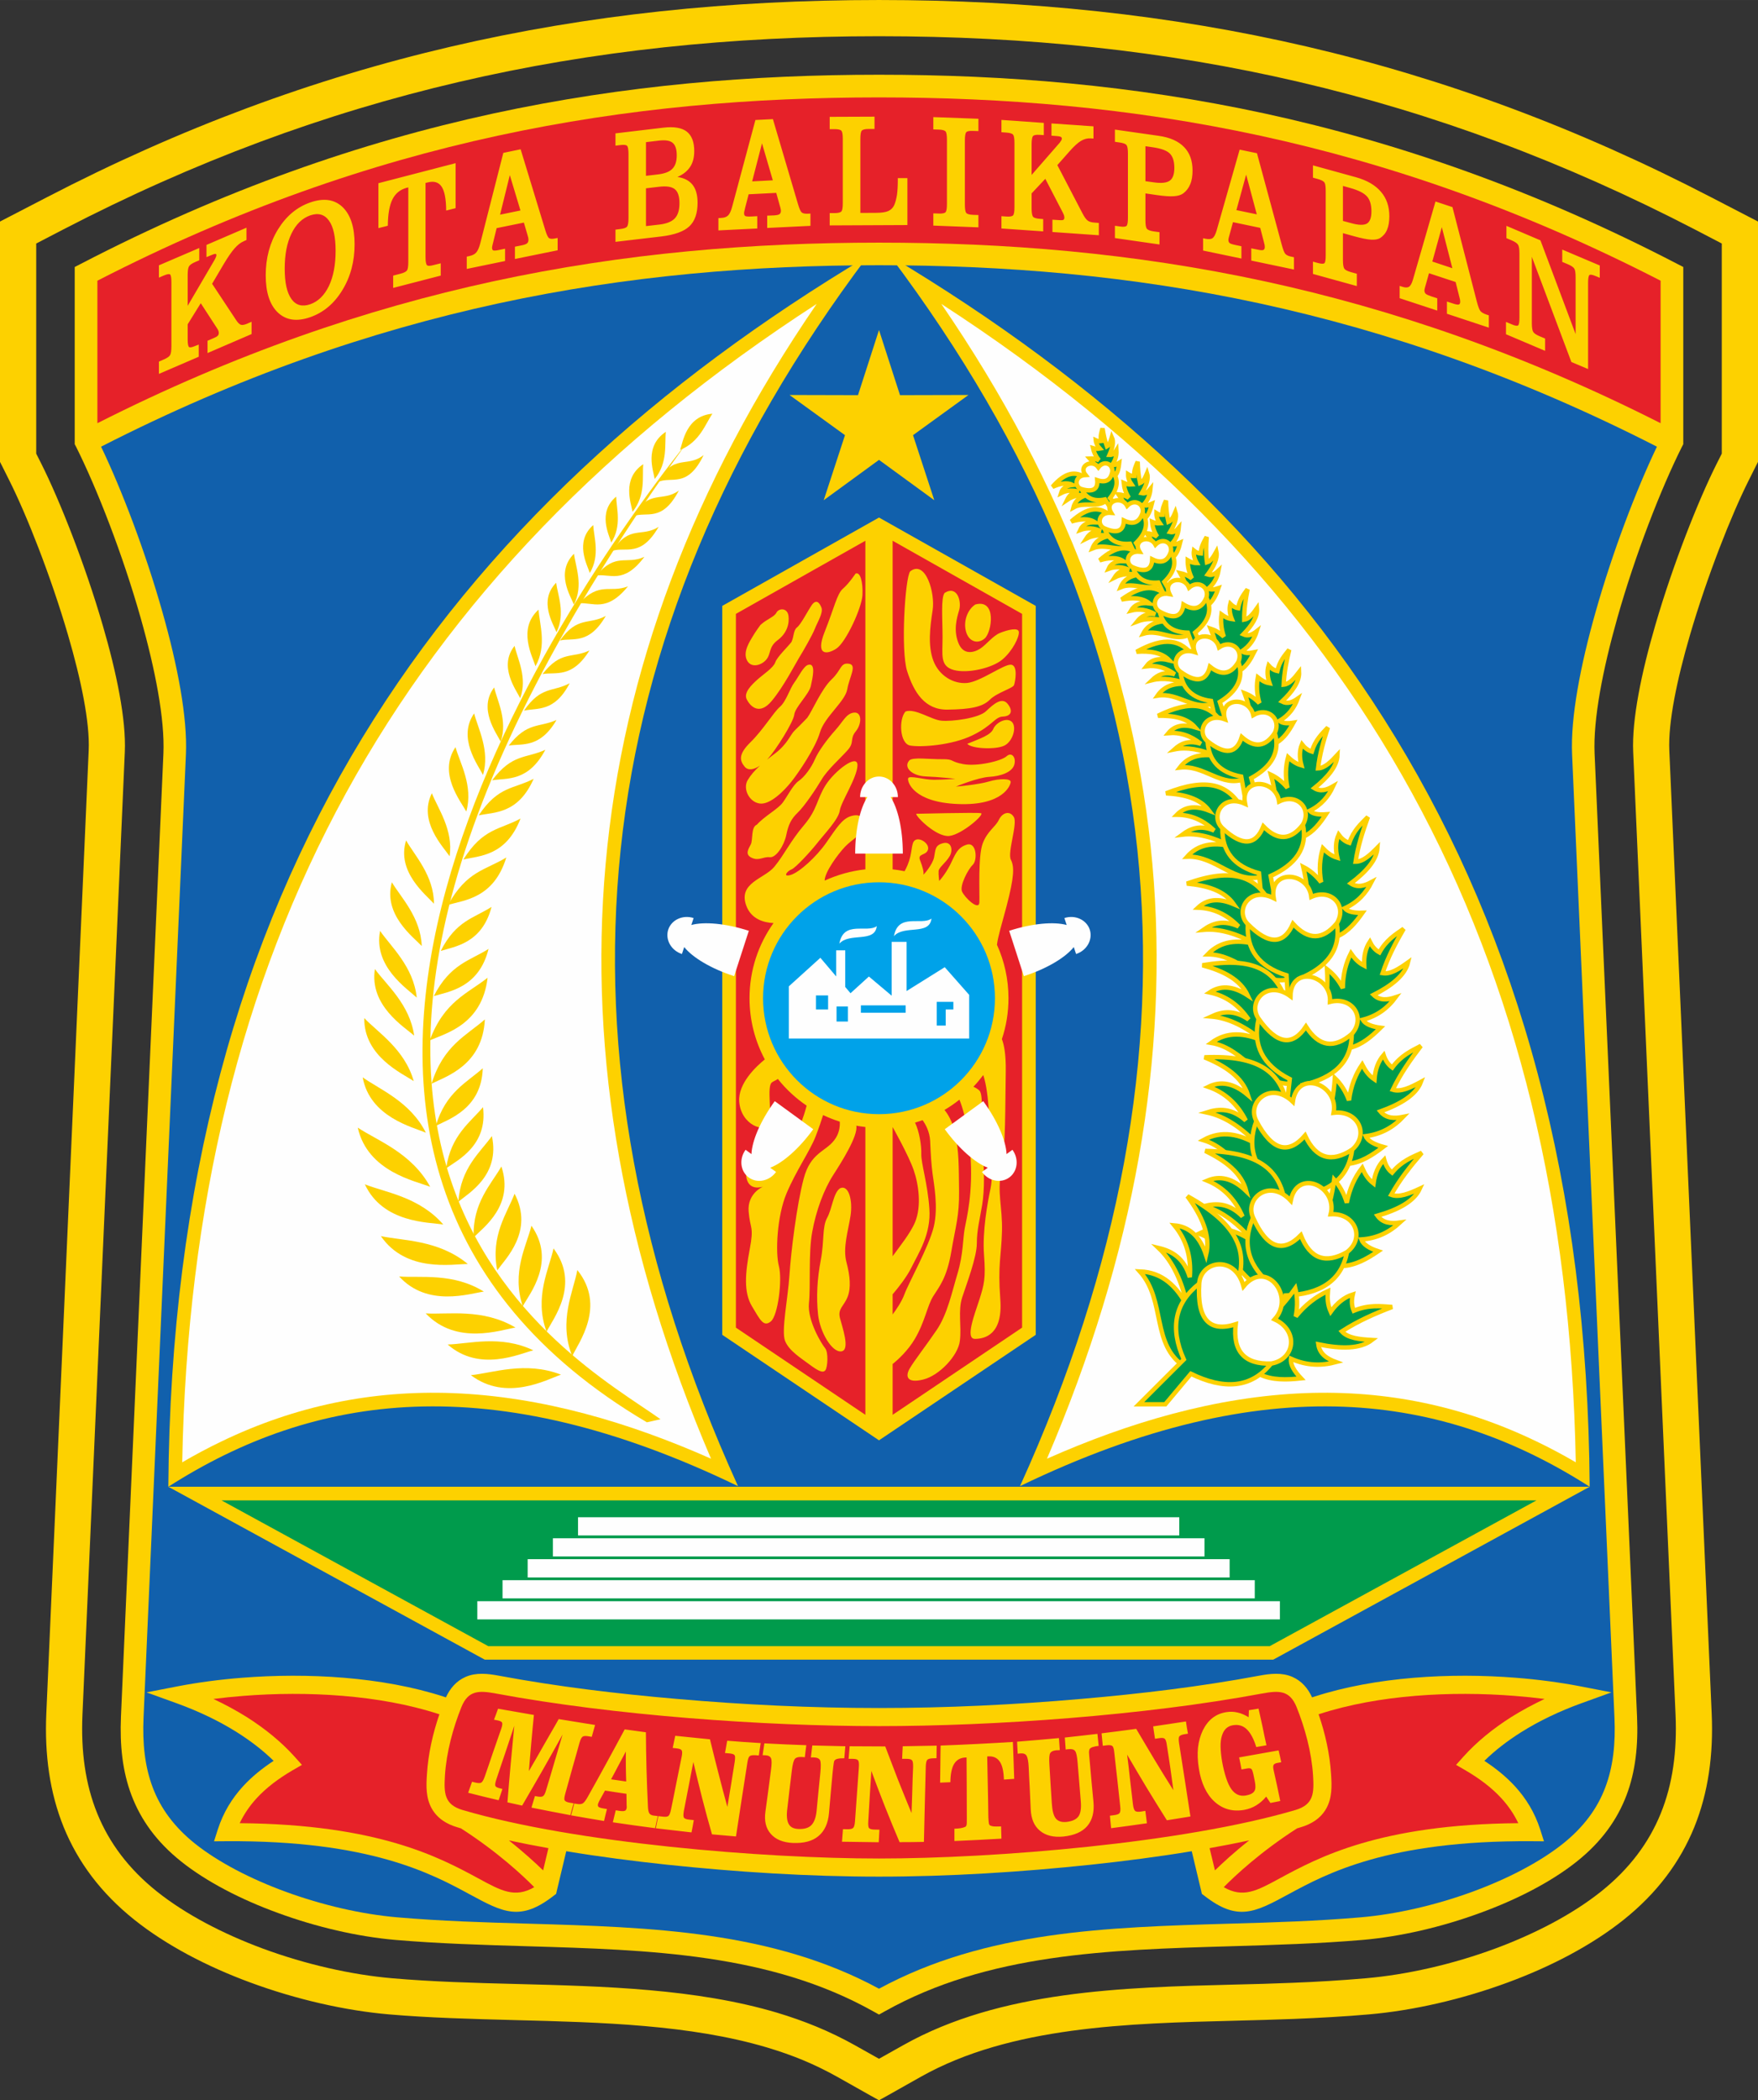
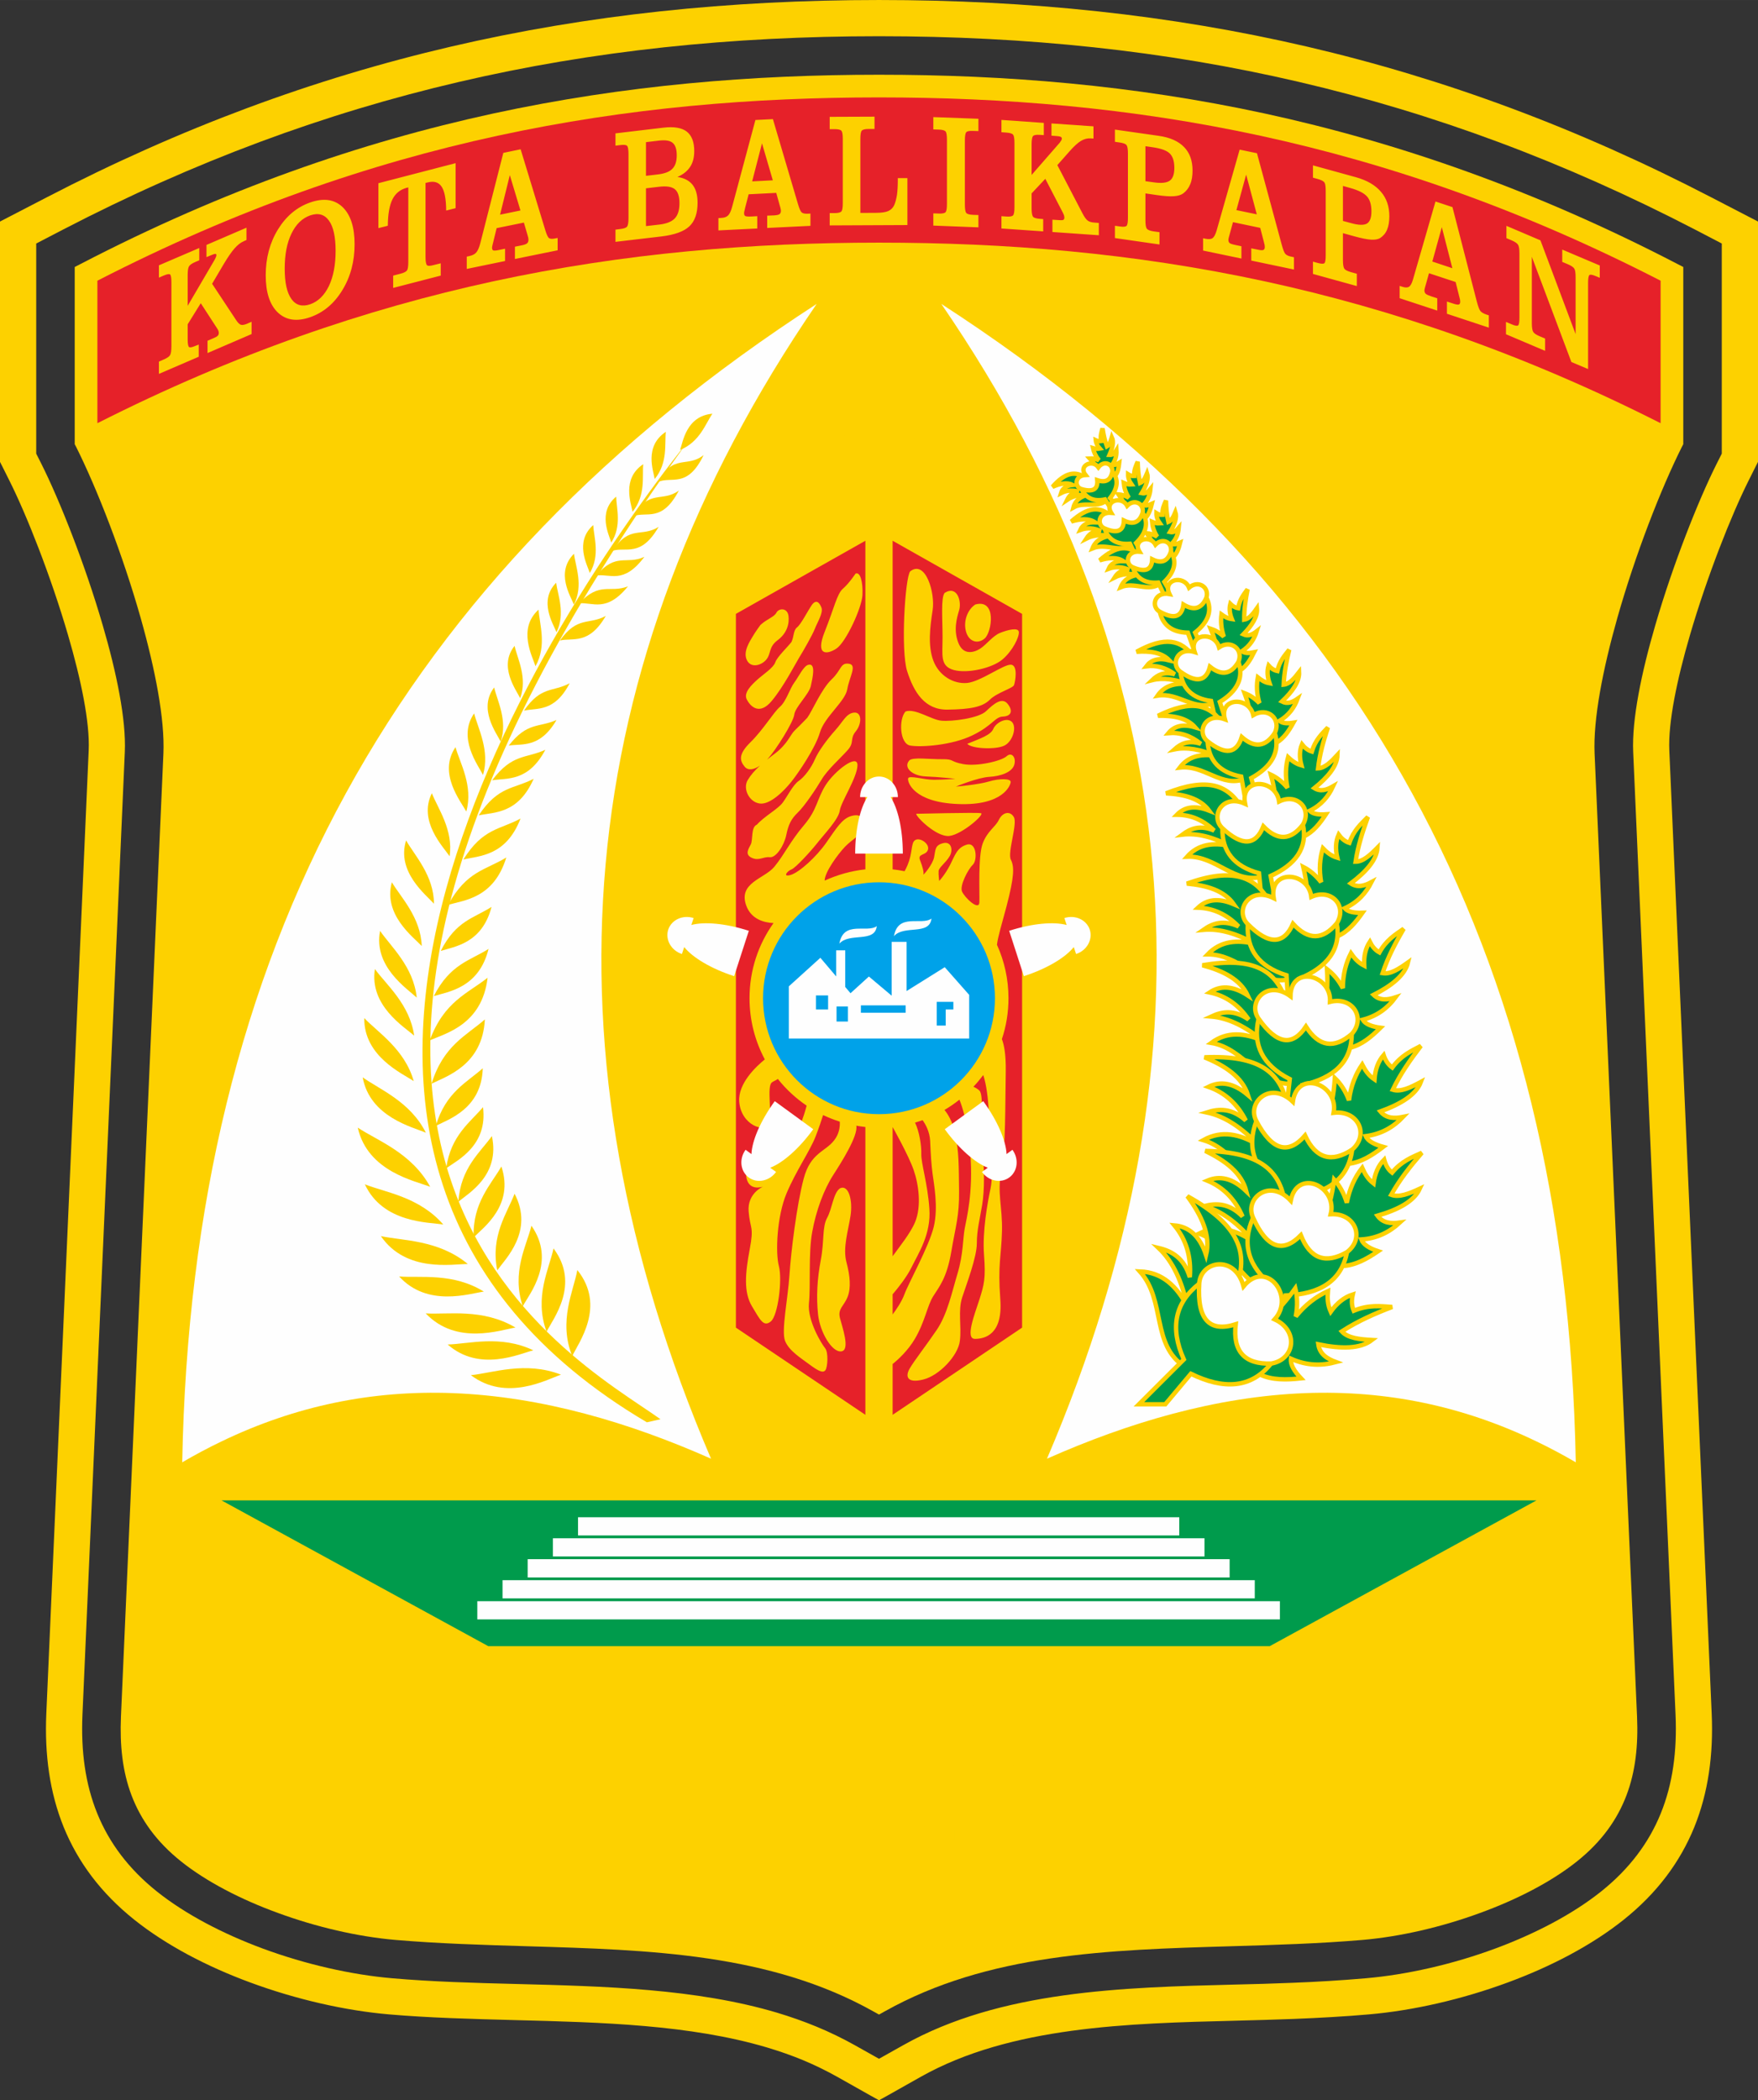
<svg xmlns="http://www.w3.org/2000/svg" xml:space="preserve" width="200mm" height="238.912mm" version="1.1" style="shape-rendering:geometricPrecision; text-rendering:geometricPrecision; image-rendering:optimizeQuality; fill-rule:evenodd; clip-rule:evenodd" viewBox="0 0 20000 23891">
  <rect x="0" y="0" width="20000" height="23891" fill="#333333" stroke="none" />
  <defs>
    <style type="text/css"> .str0 {stroke:#FDD100;stroke-width:50} .fil6 {fill:#FEFEFE} .fil7 {fill:#FDD100} .fil3 {fill:#FDD100} .fil4 {fill:#E62129} .fil5 {fill:#00A2E9} .fil8 {fill:#009B4C} .fil0 {fill:#FDD100;fill-rule:nonzero} .fil2 {fill:#E62129;fill-rule:nonzero} .fil1 {fill:#1160AC;fill-rule:nonzero} </style>
  </defs>
  <g id="Layer_x0020_1">
    <g id="_2537239430080">
      <path class="fil0" d="M920 3001c1628,-845 3182,-1382 4687,-1709 1505,-326 2960,-442 4393,-442 1433,0 2888,116 4393,442 1505,327 3059,864 4687,1709l70 36 0 78 0 1909 0 29 -15 28c-243,486 -531,1228 -735,1947 -166,587 -276,1153 -259,1544l483 10955c14,325 -17,623 -121,897 -106,278 -285,528 -563,750 -288,230 -680,433 -1104,587 -436,160 -907,269 -1334,306 -492,42 -999,57 -1502,72 -1391,41 -2760,81 -3937,742l-63 35 -63 -35c-1177,-661 -2546,-701 -3937,-742 -503,-15 -1010,-30 -1502,-72 -427,-37 -898,-146 -1334,-306 -424,-154 -816,-357 -1104,-587 -278,-222 -457,-472 -563,-750 -104,-273 -135,-572 -121,-897l483 -10955c17,-391 -93,-957 -259,-1544 -204,-719 -492,-1461 -735,-1947l-15 -28 0 -29 0 -1909 0 -78 70 -36z" />
-       <path class="fil1" d="M18850 5081c-1565,-800 -3061,-1313 -4511,-1628 -1485,-322 -2923,-436 -4339,-436 -1416,0 -2854,114 -4339,436 -1450,315 -2946,828 -4511,1628 238,497 505,1199 697,1878 173,609 287,1203 268,1624l-482 10955c-13,292 14,557 105,796 89,235 242,447 482,639 267,212 633,401 1032,547 414,151 861,255 1268,290 500,43 995,58 1487,72 1399,41 2777,81 3993,740 1216,-659 2594,-699 3993,-740 492,-14 987,-29 1487,-72 407,-35 854,-139 1268,-290 399,-146 765,-335 1032,-547 240,-192 393,-404 482,-639 91,-239 118,-504 105,-796l-482 -10955c-19,-421 95,-1015 268,-1624 192,-679 459,-1381 697,-1878z" />
      <path class="fil2" d="M1108 4814c1560,-790 3052,-1299 4499,-1613 1505,-326 2960,-441 4393,-441 1433,0 2888,115 4393,441 1447,314 2939,823 4499,1613l0 -1621c-1580,-812 -3090,-1332 -4553,-1649 -1485,-322 -2923,-436 -4339,-436 -1416,0 -2854,114 -4339,436 -1463,317 -2973,837 -4553,1649l0 1621z" />
      <g>
        <polygon class="fil3" points="10000,16384 11783,15184 11783,6892 10000,5887 8217,6892 8217,15184 " />
        <path class="fil4" d="M9845 16094l0 -3274c-34,-4 -69,-9 -103,-15 21,114 -163,406 -262,560 -106,164 -196,404 -240,650 -45,245 -16,611 -37,808 -20,198 145,466 184,513 39,48 29,212 4,249 -26,38 -81,11 -177,-60 -95,-72 -238,-157 -283,-273 -44,-116 33,-482 50,-745 17,-262 83,-803 162,-1099 78,-297 245,-304 347,-437 58,-74 67,-155 64,-212 -66,-21 -129,-46 -190,-75 -17,54 -46,142 -85,243 -65,167 -222,389 -331,648 -109,259 -128,673 -87,827 41,153 -10,565 -92,630 -82,65 -119,-13 -215,-174 -95,-160 -76,-376 -25,-646 51,-269 5,-223 -12,-431 -17,-208 164,-283 164,-283 0,0 -178,65 -193,-131 -16,-196 348,-334 477,-382 105,-39 185,-307 212,-408 -124,-84 -235,-187 -328,-304 -19,16 -46,23 -68,40 -61,48 7,365 -34,471 -41,106 -317,17 -337,-252 -16,-207 193,-402 291,-481 -111,-208 -174,-445 -174,-696 0,-319 101,-614 273,-855 -108,-5 -255,-43 -311,-201 -92,-259 208,-303 320,-439 113,-137 184,-294 338,-474 153,-181 143,-290 245,-454 103,-163 367,-366 363,-226 -3,139 -187,415 -201,514 -13,99 -179,271 -254,367 -75,95 -249,286 -296,303 -48,17 -106,92 -7,62 99,-31 290,-205 402,-365 113,-160 178,-273 283,-304 106,-30 153,14 130,123 -24,109 -109,133 -198,225 -80,83 -234,293 -232,386 144,-66 299,-110 463,-128l0 -3738 -1473 832 0 8119 1473 992zm-288 -2577c99,-45 146,140 119,313 -27,174 -89,363 -47,525 43,162 54,297 13,399 -41,103 -112,132 -87,236 26,104 122,369 16,382 -105,14 -242,-216 -264,-417 -22,-201 -10,-409 31,-624 41,-215 14,-373 72,-478 58,-106 70,-285 147,-336zm-905 -6409c79,-71 154,-88 181,-139 27,-52 123,-58 137,34 13,92 -18,201 -123,279 -106,79 -72,154 -130,222 -58,68 -177,99 -221,3 -45,-95 34,-211 68,-269 34,-58 88,-130 88,-130zm352 195c-41,54 -164,170 -184,231 -21,62 -137,137 -202,195 -64,58 -163,150 -122,228 41,79 143,184 283,17 139,-167 269,-423 313,-494 45,-72 150,-256 178,-327 27,-72 98,-181 75,-242 -24,-62 -62,-96 -110,-28 -47,68 -122,218 -167,253 -44,34 -34,105 -64,167zm729 -778c55,-24 85,96 79,242 -7,147 -188,539 -297,611 -109,71 -242,81 -133,-191 109,-273 140,-433 208,-491 68,-58 143,-171 143,-171zm-540 1038c94,-28 51,150 31,242 -21,93 -178,239 -188,324 -10,86 -208,399 -297,498 -4,5 -9,10 -13,15 26,-22 55,-44 87,-68 153,-116 174,-215 232,-269 58,-55 139,-140 139,-140 55,-75 161,-327 276,-436 116,-109 98,-193 197,-179 98,13 6,150 -18,290 -23,139 -260,315 -311,492 -52,177 -243,457 -324,559 -82,103 -242,266 -362,249 -119,-17 -194,-167 -136,-266 33,-56 79,-109 140,-165 -66,45 -133,60 -173,14 -57,-69 -78,-140 65,-280 143,-140 263,-341 334,-402 72,-62 113,-208 164,-276 51,-69 104,-186 157,-202zm-583 1818c89,-99 242,-178 296,-253 55,-75 116,-201 181,-245 65,-45 143,-150 184,-246 41,-95 141,-229 231,-330 91,-100 123,-190 213,-201 91,-10 92,126 21,213 -72,87 -12,123 -92,213 -80,91 -228,220 -296,334 -68,114 -198,307 -273,378 -75,72 -106,137 -130,255 -24,118 -116,261 -189,252 -74,-8 -121,45 -203,7 -82,-37 -39,-100 -12,-152 27,-51 0,-197 69,-225zm2394 -920c51,58 327,68 423,20 95,-47 143,-211 85,-269 -58,-58 -181,7 -211,78 -30,72 -147,110 -297,171zm-257 -1717c-45,55 -24,300 -24,505 0,204 -31,327 126,372 157,44 440,-21 556,-120 116,-99 190,-253 186,-311 -3,-58 -131,-24 -213,9 -82,32 -153,131 -226,179 -74,47 -193,78 -249,-65 -57,-143 -20,-277 9,-373 29,-95 -20,-286 -165,-196zm349 132c-89,58 -138,189 -107,305 30,116 131,151 213,82 82,-70 141,-454 -106,-387zm-673 2381c0,37 235,269 378,252 143,-17 409,-249 358,-259 -51,-10 -736,7 -736,7zm-79 -606c-69,78 30,174 187,181 157,6 338,27 338,27 0,0 -129,11 -245,11 -116,0 -285,-55 -293,-15 -9,39 58,271 567,291 510,21 598,-210 600,-251 2,-41 -130,-41 -249,-5 -119,36 -375,58 -375,58 0,0 242,-102 379,-111 136,-8 259,-54 285,-135 26,-82 -26,-154 -87,-99 -61,54 -333,118 -492,89 -158,-29 -99,-58 -242,-56 -143,2 -336,-27 -373,15zm-42 -558c-79,85 -68,368 54,388 123,21 474,-3 706,-116 232,-112 256,-211 348,-214 92,-4 119,-62 54,-144 -64,-81 -160,0 -245,82 -85,82 -392,120 -508,109 -116,-10 -297,-143 -409,-105zm53 -1594c-58,68 -110,897 -35,1135 76,239 200,442 459,438 259,-3 399,-30 481,-112 82,-82 262,-130 276,-167 14,-38 48,-225 -34,-232 -82,-7 -348,194 -501,208 -154,13 -317,-82 -382,-252 -65,-171 -39,-381 -9,-575 31,-194 -79,-578 -255,-443zm-200 9595l0 -578c63,-51 174,-152 253,-286 116,-197 140,-375 208,-484 68,-109 155,-206 206,-506 51,-300 92,-406 89,-695 -4,-290 -1,-443 -45,-654 -29,-134 -84,-220 -121,-265 59,-35 116,-74 170,-117 32,77 95,268 123,602 37,453 -43,751 -63,864 -21,112 -16,291 -80,506 -65,215 -116,467 -239,648 -123,181 -251,343 -305,435 -55,92 -34,174 150,129 184,-44 399,-273 419,-440 21,-167 -24,-341 27,-497 52,-157 166,-459 166,-612 0,-154 34,-276 61,-440 27,-164 26,-404 2,-650 -24,-245 22,-598 -35,-650 -20,-18 -44,-32 -67,-42 40,-42 77,-87 112,-133 22,66 49,184 61,385 23,388 57,735 23,899 -35,164 -96,498 -75,764 20,266 1,335 -53,506 -55,170 -164,447 -51,447 112,0 320,-48 289,-450 -30,-403 12,-490 19,-773 7,-283 -58,-438 -7,-692 51,-254 43,-775 50,-1120 4,-212 -23,-321 -44,-375 49,-146 75,-303 75,-465 0,-217 -47,-423 -131,-608 12,-98 50,-215 109,-438 88,-338 90,-449 49,-530 -41,-82 79,-410 34,-485 -44,-75 -129,-54 -170,31 -41,85 -130,126 -184,269 -55,144 -34,563 -38,669 -3,105 -170,-55 -198,-123 -27,-68 69,-252 123,-303 55,-52 44,-263 -68,-229 -113,34 -133,119 -191,232 -58,112 -123,181 -123,181 0,0 -10,-72 -7,-113 4,-41 79,-92 123,-164 45,-71 24,-177 -71,-153 -96,24 -86,75 -103,160 -17,86 -130,216 -122,195 7,-22 -7,-82 -38,-161 -31,-78 65,-51 89,-116 24,-64 -75,-136 -130,-119 -54,17 -44,79 -71,198 -16,67 -43,125 -64,162 -45,-9 -90,-16 -136,-21l0 -3738 1473 832 0 8119 -1473 992zm0 -1142l0 -229c60,-70 162,-198 215,-307 79,-161 224,-377 203,-667 -20,-290 -95,-515 -92,-624 3,-93 -22,-254 -71,-355 29,-9 58,-18 86,-28 33,46 81,131 86,238 7,164 13,259 27,368 14,110 68,382 14,607 -55,225 -285,636 -333,766 -31,85 -95,178 -135,231zm0 -662l0 -1470 0 0 0 0 0 0c0,0 181,321 239,488 58,167 91,414 16,595 -52,125 -181,284 -255,387z" />
        <circle class="fil5" cx="10000" cy="11355" r="1319" />
        <path class="fil6" d="M10132 9067c83,126 139,366 139,643l-542 0c0,-277 56,-517 139,-643l-83 0c0,-129 96,-234 215,-234 119,0 215,105 215,234l-83 0zm-2267 1455c145,-40 392,-19 654,66l-167 516c-263,-85 -474,-213 -568,-331l-26 79c-123,-40 -192,-164 -156,-277 37,-112 166,-172 289,-132l-26 79zm684 2606c6,-151 102,-378 265,-602l438 319c-162,223 -349,385 -490,438l67 48c-76,105 -215,133 -311,63 -96,-70 -112,-211 -36,-315l67 49zm2689 155c-141,-53 -328,-215 -490,-438l438 -319c163,224 259,451 265,602l67 -49c76,104 60,245 -36,315 -96,70 -235,42 -311,-63l67 -48zm978 -2510c-94,118 -305,246 -568,331l-167 -516c262,-85 509,-106 654,-66l-26 -79c123,-40 252,20 289,132 36,113 -33,237 -156,277l-26 -79zm-3242 1040l2052 0 0 -496 -278 -315 -434 271 0 -559 -170 0 0 612 -259 -218 -209 190 -60 -71 0 -417 -103 0 0 297 -180 -212 -359 325 0 593zm309 -490l138 0 0 160 -138 0 0 -160zm234 126l129 0 0 171 -129 0 0 -171zm277 -13l509 0 0 84 -509 0 0 -84zm863 -40l102 0 87 0 0 87 -87 0 0 183 -102 0 0 -270zm-487 -747c115,-131 403,-4 427,-200 -115,83 -379,-68 -427,200zm-621 85c115,-131 403,-4 426,-199 -114,82 -378,-69 -426,199z" />
        <polygon class="fil3" points="10000,3754 10239,4495 11018,4493 10387,4950 10629,5690 10000,5231 9371,5690 9613,4950 8982,4493 9761,4495 " />
      </g>
      <path class="fil7" d="M1915 16912c1652,-1057 3664,-1368 6481,-7 -2266,-4990 -1786,-9655 1476,-13991 -4769,2851 -7912,7091 -7957,13998z" />
      <path class="fil6" d="M2073 16634c146,-85 295,-165 448,-238 834,-402 1706,-584 2631,-549 1015,39 2010,335 2937,746 -1982,-4631 -1617,-9022 1202,-13136 -4762,3084 -7109,7358 -7218,13177z" />
      <path class="fil7" d="M18085 16912c-1652,-1057 -3664,-1368 -6481,-7 2266,-4990 1786,-9655 -1476,-13991 4769,2851 7912,7091 7957,13998z" />
      <path class="fil6" d="M17927 16634c-146,-85 -295,-165 -448,-238 -834,-402 -1706,-584 -2631,-549 -1015,39 -2010,335 -2937,746 1982,-4631 1617,-9022 -1202,-13136 4762,3084 7109,7358 7218,13177z" />
      <g>
        <path class="fil7" d="M6568 14447c331,412 11,829 -58,979 -161,-399 16,-743 58,-979z" />
        <path class="fil7" d="M6297 14201c308,410 -6,802 -79,947 -145,-394 31,-716 79,-947z" />
        <path class="fil7" d="M6046 13943c284,407 -23,775 -99,916 -130,-390 44,-690 99,-916z" />
        <path class="fil7" d="M5854 13579c224,426 -105,742 -197,871 -80,-395 116,-656 197,-871z" />
        <path class="fil7" d="M5704 13269c148,443 -205,694 -315,806 -16,-394 203,-608 315,-806z" />
        <path class="fil7" d="M5596 12923c95,444 -261,648 -381,746 25,-385 250,-562 381,-746z" />
        <path class="fil7" d="M5495 12594c56,436 -293,606 -419,695 53,-376 276,-524 419,-695z" />
        <path class="fil7" d="M5492 12152c-13,460 -388,580 -534,655 113,-385 357,-496 534,-655z" />
        <path class="fil7" d="M5516 11596c-26,520 -437,647 -606,731 134,-437 400,-549 606,-731z" />
        <path class="fil7" d="M5547 11122c-62,532 -476,633 -658,712 165,-445 433,-533 658,-712z" />
        <path class="fil7" d="M5558 10794c-110,445 -458,486 -623,537 186,-365 411,-403 623,-537z" />
        <path class="fil7" d="M5592 10316c-108,417 -422,451 -578,501 175,-346 376,-371 578,-501z" />
        <path class="fil7" d="M5760 9754c-143,466 -481,485 -662,539 211,-387 428,-395 662,-539z" />
        <path class="fil7" d="M5922 9311c-167,432 -473,423 -650,466 222,-358 418,-339 650,-466z" />
        <path class="fil7" d="M6071 8859c-178,405 -454,378 -625,416 223,-336 399,-298 625,-416z" />
        <path class="fil7" d="M6204 8529c-196,369 -440,319 -605,347 229,-305 384,-246 605,-347z" />
        <path class="fil7" d="M6331 8190c-189,325 -394,267 -543,291 211,-271 342,-202 543,-291z" />
        <path class="fil7" d="M6481 7772c-175,335 -371,277 -520,312 195,-284 325,-208 520,-312z" />
-         <path class="fil7" d="M6706 7399c-201,323 -383,241 -534,269 212,-272 332,-174 534,-269z" />
        <path class="fil7" d="M6892 7006c-194,333 -371,245 -522,280 202,-282 324,-173 522,-280z" />
        <path class="fil7" d="M7144 6670c-247,303 -401,177 -557,193 242,-253 344,-112 557,-193z" />
        <path class="fil7" d="M7331 6334c-239,320 -393,187 -549,213 230,-269 339,-117 549,-213z" />
        <path class="fil7" d="M7493 5993c-204,352 -371,224 -524,272 196,-299 327,-147 524,-272z" />
        <path class="fil7" d="M7723 5580c-193,369 -367,233 -518,292 182,-314 327,-153 518,-292z" />
        <path class="fil7" d="M8005 5176c-185,385 -366,238 -517,306 172,-327 331,-155 517,-306z" />
        <path class="fil7" d="M5357 15643c407,306 865,48 1025,-6 -404,-157 -776,-19 -1025,6z" />
        <path class="fil7" d="M5093 15294c364,319 818,105 974,66 -372,-178 -736,-72 -974,-66z" />
        <path class="fil7" d="M4843 14940c351,369 852,188 1021,161 -375,-222 -769,-145 -1021,-161z" />
        <path class="fil7" d="M4541 14520c324,355 802,194 963,172 -349,-217 -724,-153 -963,-172z" />
        <path class="fil7" d="M4333 14061c288,419 816,317 989,317 -336,-277 -740,-263 -989,-317z" />
        <path class="fil7" d="M4151 13472c206,443 727,430 892,457 -275,-316 -664,-366 -892,-457z" />
        <path class="fil7" d="M4070 12827c113,503 658,607 824,673 -213,-389 -607,-528 -824,-673z" />
        <path class="fil7" d="M4126 12255c83,454 572,566 719,630 -178,-355 -528,-493 -719,-630z" />
        <path class="fil7" d="M4144 11581c-5,438 436,631 563,717 -103,-363 -408,-554 -563,-717z" />
        <path class="fil7" d="M4265 11023c-65,417 336,659 447,758 -51,-359 -320,-582 -447,-758z" />
        <path class="fil7" d="M4324 10589c-79,406 310,658 417,759 -37,-354 -297,-583 -417,-759z" />
        <path class="fil7" d="M4458 10036c-102,368 246,625 340,725 -12,-327 -239,-555 -340,-725z" />
        <path class="fil7" d="M4620 9560c-112,357 227,619 317,720 -1,-321 -221,-550 -317,-720z" />
        <path class="fil7" d="M4913 9023c-158,318 130,610 202,717 44,-301 -135,-546 -202,-717z" />
        <path class="fil7" d="M5394 8115c-193,279 46,590 101,700 81,-277 -58,-530 -101,-700z" />
        <path class="fil7" d="M5182 8499c-202,297 61,618 123,732 81,-293 -74,-555 -123,-732z" />
        <path class="fil7" d="M5622 7820c-185,241 26,519 74,616 82,-241 -40,-466 -74,-616z" />
        <path class="fil7" d="M5854 7347c-186,232 18,501 64,595 85,-233 -32,-450 -64,-595z" />
        <path class="fil7" d="M6127 6935c-243,218 -68,536 -35,643 133,-234 44,-484 35,-643z" />
        <path class="fil7" d="M6327 6629c-203,206 -32,471 4,562 105,-213 13,-424 -4,-562z" />
        <path class="fil7" d="M6530 6299c-214,214 -37,485 -1,578 112,-220 17,-437 1,-578z" />
        <path class="fil7" d="M6749 5973c-217,191 -67,455 -39,545 120,-202 45,-411 39,-545z" />
        <path class="fil7" d="M7010 5649c-216,180 -80,437 -56,523 123,-192 58,-393 56,-523z" />
        <path class="fil7" d="M7318 5280c-249,166 -137,449 -122,542 153,-188 108,-407 122,-542z" />
        <path class="fil7" d="M7575 4912c-250,165 -141,445 -127,537 153,-187 111,-403 127,-537z" />
        <path class="fil7" d="M8105 4706c-299,26 -336,324 -368,412 225,-91 290,-301 368,-412z" />
        <path class="fil7" d="M7825 5021c-5840,8085 -1315,10405 -311,11123l-155 35c-5078,-2998 -1309,-8918 466,-11158z" />
      </g>
-       <polygon class="fil7" points="18085,16912 10000,16912 1915,16912 5515,18879 10000,18879 14485,18879 " />
      <path class="fil0" d="M2696 19705c-205,-129 -436,-239 -678,-327l-351 -127 366 -71c221,-42 464,-75 720,-95 744,-59 1598,-12 2299,216 7,2 14,4 21,7 47,-102 117,-186 224,-233 123,-53 254,-37 382,-13 665,124 1343,205 2016,263 765,67 1538,104 2305,104 767,0 1540,-37 2305,-104 673,-58 1351,-139 2016,-263 128,-24 259,-40 382,13 107,47 177,131 224,233 7,-3 14,-5 21,-7 701,-228 1555,-275 2299,-216 256,20 499,53 720,95l366 71 -351 127c-242,88 -473,198 -678,327 -155,98 -296,206 -417,325 130,85 246,179 345,286 129,140 228,302 290,494l43 135 -142 -1c-1633,-10 -2333,370 -2764,603 -382,207 -578,313 -957,18l-29 -22 -8 -36 -107 -449c-380,63 -762,112 -1144,153 -796,84 -1613,136 -2414,136 -801,0 -1618,-52 -2414,-136 -382,-41 -764,-90 -1144,-153l-107 449 -8 36 -29 22c-379,295 -575,189 -957,-18 -431,-233 -1131,-613 -2764,-603l-142 1 43 -135c62,-192 161,-354 290,-494 99,-107 215,-201 345,-286 -121,-119 -262,-227 -417,-325z" />
-       <path class="fil2" d="M13922 21467c131,-133 417,-401 834,-669 13,-4 27,-8 40,-12 123,-36 229,-101 293,-215 67,-121 63,-255 54,-388 -14,-229 -66,-463 -142,-683l11 -3c673,-219 1497,-263 2219,-206 117,9 231,21 341,35 -132,62 -259,131 -378,205 -208,132 -393,282 -545,451l-84 94 109 63c157,92 295,195 407,317 77,84 142,178 192,283 -1580,13 -2278,392 -2713,627 -266,145 -419,227 -638,101zm-7844 0c-131,-133 -417,-401 -834,-669 -13,-4 -27,-8 -40,-12 -123,-36 -229,-101 -293,-215 -67,-121 -63,-255 -54,-388 14,-229 66,-463 142,-683l-11 -3c-673,-219 -1497,-263 -2219,-206 -117,9 -231,21 -341,35 132,62 259,131 378,205 208,132 393,282 545,451l84 94 -109 63c-157,92 -295,195 -407,317 -77,84 -142,178 -192,283 1580,13 2278,392 2713,627 266,145 419,227 638,101zm-289 -532c170,134 301,255 390,341l60 -253c-150,-27 -301,-56 -450,-88zm4211 -1300c1312,0 3018,-121 4359,-371 190,-35 314,-39 392,155 95,237 170,511 187,777 12,200 9,331 -200,393 -1282,378 -3423,552 -4738,552 -1315,0 -3456,-174 -4738,-552 -209,-62 -212,-193 -200,-393 17,-266 92,-540 187,-777 78,-194 202,-190 392,-155 1342,250 3047,371 4359,371zm4211 1300c-170,134 -301,255 -389,341l-61 -253c150,-27 301,-56 450,-88z" />
      <path class="fil0" d="M5646 20243c-12,37 -16,61 -10,73 5,11 24,21 57,28 7,2 15,4 23,6 -15,42 -28,86 -43,128 -117,-27 -233,-56 -347,-85 15,-42 29,-83 44,-125 12,3 25,6 38,9 33,8 56,8 68,0 11,-7 25,-29 38,-66 31,-90 63,-181 93,-272 31,-91 63,-182 95,-273 13,-36 15,-60 10,-71 -5,-11 -23,-20 -55,-26 -12,-2 -24,-4 -37,-7 16,-41 31,-83 46,-125 135,23 272,47 408,71 -10,105 -21,212 -30,318 -10,106 -18,213 -27,320 57,-98 114,-196 169,-294 55,-99 115,-197 170,-297 138,23 275,45 414,67 -12,45 -25,90 -38,135 -14,-2 -27,-5 -41,-7 -32,-5 -53,-3 -64,6 -12,9 -24,32 -35,71 -27,96 -53,192 -81,288 -27,96 -53,192 -80,288 -11,39 -14,64 -7,76 6,12 25,21 58,27 14,2 29,5 44,7 -14,45 -25,90 -37,135 -150,-28 -297,-57 -443,-86 13,-44 27,-88 40,-132 7,1 16,3 24,5 34,6 55,5 67,-3 13,-8 25,-31 36,-70 31,-105 64,-210 94,-316 31,-105 62,-210 93,-315 -75,136 -151,272 -228,407 -77,134 -154,268 -232,401 -56,-12 -112,-25 -167,-37 12,-147 23,-293 37,-438 13,-145 27,-289 41,-433 -34,102 -68,204 -102,306 -34,102 -70,204 -103,306zm1478 22c-1,-57 -4,-115 -4,-171 0,-57 -1,-114 0,-170 -28,52 -56,105 -84,158 -27,53 -56,105 -84,158 56,8 114,16 172,25zm-627 385c13,-45 24,-90 36,-135 10,2 20,4 30,5 28,5 49,3 65,-5 16,-9 36,-34 60,-78 71,-126 141,-253 211,-381 70,-127 138,-255 208,-384 80,11 161,22 241,33 1,139 3,279 7,419 3,139 10,280 16,420 1,41 7,69 16,83 10,14 26,23 51,26 15,2 30,4 45,5 -10,46 -20,92 -30,138 -160,-21 -321,-43 -481,-67 11,-46 22,-91 33,-137 11,2 23,4 36,6 32,5 52,5 65,1 12,-3 18,-13 22,-27 1,-4 3,-12 2,-22 0,-5 -1,-10 -1,-12 0,-44 -2,-89 -2,-133 -81,-12 -164,-24 -244,-37 -22,38 -41,76 -63,114 -3,7 -6,14 -10,21 -4,7 -5,14 -7,19 -3,15 -1,25 7,32 7,6 24,12 53,17 14,2 27,4 42,7 -12,45 -22,90 -33,136 -126,-21 -251,-42 -375,-64zm1257 -662c9,-40 8,-66 1,-78 -7,-11 -26,-19 -59,-22 -15,-2 -29,-4 -43,-5 10,-46 20,-92 29,-138 131,14 263,27 395,40 31,128 63,257 96,384 32,128 67,257 102,385 14,-85 28,-170 42,-255 13,-85 28,-170 41,-255 6,-41 7,-67 -1,-78 -8,-12 -28,-18 -62,-21 -16,-1 -32,-3 -47,-4 8,-46 16,-93 25,-140 126,11 253,19 381,27 -7,47 -15,94 -21,141 -14,-1 -27,-2 -39,-3 -34,-2 -56,2 -67,12 -11,10 -19,35 -25,76 -21,139 -43,279 -65,418 -21,139 -43,278 -64,418 -91,-8 -182,-16 -273,-24 -39,-137 -77,-274 -112,-412 -35,-137 -68,-274 -100,-411 -19,93 -36,186 -54,278 -18,93 -36,185 -54,278 -7,40 -7,66 1,78 8,11 28,19 63,22 16,2 32,4 49,5 -8,47 -16,93 -26,140 -135,-15 -271,-31 -406,-47 10,-46 19,-92 28,-138 15,2 30,4 46,5 35,5 58,2 69,-7 12,-10 22,-34 30,-74 20,-99 41,-199 60,-298 20,-99 40,-198 60,-297zm922 -22c7,-45 13,-90 20,-135 158,8 317,16 477,21 -7,46 -11,92 -17,137 -5,0 -10,-1 -17,-2 -5,0 -14,-1 -25,-1 -34,-1 -58,6 -71,22 -14,16 -26,60 -35,134 -8,72 -17,144 -26,216 -9,71 -16,143 -25,215 -11,82 -4,141 16,176 19,35 56,54 110,56 67,3 116,-12 147,-43 31,-31 52,-85 60,-162 7,-73 14,-146 21,-219 8,-73 14,-146 22,-219 7,-74 6,-120 -4,-140 -10,-19 -34,-30 -71,-31 -7,0 -15,0 -20,0 -3,0 -9,0 -13,1 6,-46 11,-92 16,-137 125,3 250,6 376,9 -4,45 -8,91 -12,137 -32,-1 -56,1 -73,5 -17,3 -29,10 -37,19 -5,5 -8,16 -10,32 -3,16 -7,53 -13,110 -7,76 -14,152 -21,229 -7,76 -13,152 -20,229 -10,115 -50,203 -120,261 -69,58 -167,83 -291,78 -112,-5 -196,-40 -251,-103 -56,-63 -76,-148 -61,-254 11,-79 21,-158 32,-236 10,-79 21,-157 31,-236 9,-67 10,-111 1,-133 -8,-21 -29,-33 -60,-35 -9,0 -16,-1 -21,-1 -5,0 -11,0 -15,0zm1095 136c3,-41 0,-67 -9,-78 -8,-11 -29,-17 -63,-17 -15,0 -31,0 -45,0 4,-48 8,-95 12,-143 134,1 270,2 405,2 48,126 96,253 145,379 50,126 102,253 154,379 3,-87 7,-174 9,-262 2,-87 5,-174 9,-261 1,-42 -3,-68 -13,-78 -9,-11 -30,-16 -63,-16 -17,0 -33,0 -49,0 2,-47 4,-95 7,-143 128,-2 257,-4 386,-7 -1,48 -2,95 -2,143 -13,1 -28,1 -40,1 -34,1 -56,7 -65,18 -10,11 -16,37 -17,78 -3,143 -7,285 -11,428 -3,142 -6,285 -10,427 -92,2 -184,3 -277,3 -57,-135 -113,-269 -166,-404 -54,-135 -104,-270 -155,-406 -6,95 -12,191 -18,286 -5,96 -11,191 -17,286 -3,41 0,68 9,78 9,11 33,17 67,17 17,1 34,1 51,1 -3,48 -5,95 -8,143 -139,-2 -279,-4 -418,-6 4,-48 7,-95 11,-143 15,1 31,1 46,1 37,1 59,-4 70,-15 11,-10 18,-36 21,-77 8,-103 15,-205 22,-307 8,-102 15,-205 22,-307zm1752 -287c2,70 5,140 8,210 3,70 5,140 7,210 -39,3 -77,5 -117,8 -3,-94 -18,-162 -47,-204 -29,-43 -72,-63 -130,-60 -5,0 -9,0 -13,1 2,115 5,231 7,346 3,115 4,230 6,346 1,37 5,62 7,74 3,11 10,18 17,21 10,4 22,7 38,9 15,1 43,1 83,0 1,46 3,93 4,139 -179,10 -358,20 -535,27 0,-47 0,-93 0,-140 28,-1 52,-3 70,-6 21,-4 37,-8 50,-14 9,-3 15,-11 18,-23 3,-12 3,-36 3,-73 0,-7 0,-14 0,-21 0,-112 -1,-224 -1,-337 -1,-112 -1,-224 -2,-336 -5,0 -9,0 -11,0 -59,2 -101,26 -130,72 -28,46 -42,116 -43,209 -39,2 -78,3 -117,5 1,-71 2,-141 3,-211 1,-70 1,-141 3,-211 273,-10 548,-24 822,-41zm55 134c-2,-46 -5,-91 -7,-137 159,-13 318,-26 476,-41 4,46 6,92 10,137 -6,0 -11,1 -17,1 -7,0 -15,0 -26,1 -34,4 -56,14 -66,32 -11,17 -14,63 -9,137 5,73 9,145 13,217 4,73 10,145 14,217 5,83 20,141 45,172 26,32 65,45 120,40 66,-7 112,-28 138,-63 25,-35 33,-92 27,-169 -6,-73 -12,-146 -18,-219 -6,-73 -12,-146 -18,-219 -6,-74 -15,-119 -29,-137 -14,-18 -37,-25 -74,-21 -8,1 -15,2 -20,2 -5,1 -9,2 -13,3 -3,-46 -6,-92 -10,-137 124,-14 247,-27 371,-42 5,46 9,91 14,137 -32,3 -55,9 -71,14 -17,7 -28,14 -33,24 -3,6 -5,17 -6,33 0,17 4,54 9,110 7,76 13,153 20,228 7,77 15,153 22,229 10,115 -13,206 -71,274 -58,67 -148,106 -271,119 -111,11 -201,-11 -266,-65 -67,-55 -101,-136 -106,-244 -4,-80 -7,-159 -11,-239 -5,-80 -8,-159 -12,-239 -3,-68 -12,-111 -24,-132 -12,-20 -34,-29 -66,-27 -9,1 -15,2 -21,2 -6,1 -9,2 -14,2zm1099 -12c-4,-41 -11,-66 -22,-75 -11,-10 -32,-13 -65,-9 -15,2 -29,4 -44,6 -5,-47 -10,-94 -14,-142 131,-16 262,-33 394,-51 70,117 138,234 208,350 70,117 142,232 215,348 -12,-85 -23,-171 -35,-256 -12,-85 -26,-170 -39,-255 -5,-41 -14,-66 -25,-75 -11,-9 -31,-11 -63,-6 -16,2 -32,4 -47,7 -8,-47 -14,-94 -21,-141 124,-18 249,-37 373,-56 6,46 14,93 23,139 -14,2 -27,4 -39,6 -31,5 -52,14 -60,26 -8,11 -8,38 -2,78 22,139 43,278 65,416 21,139 43,278 64,416 -90,15 -179,29 -268,43 -78,-123 -154,-247 -230,-371 -75,-125 -149,-250 -222,-375 12,94 23,188 33,282 11,95 22,189 33,283 5,41 14,65 25,75 11,9 33,12 67,7 16,-3 32,-5 49,-8 6,47 12,94 18,141 -136,20 -272,38 -407,56 -6,-48 -9,-95 -14,-142 15,-2 30,-4 45,-6 34,-4 56,-12 65,-24 9,-12 12,-39 7,-79 -11,-102 -22,-203 -33,-304 -11,-101 -24,-203 -34,-304zm1776 572c-16,-24 -32,-48 -48,-72 -34,41 -72,74 -113,99 -41,25 -85,42 -134,51 -130,24 -244,-6 -339,-91 -47,-42 -85,-95 -115,-158 -30,-63 -52,-137 -65,-220 -14,-86 -17,-165 -10,-238 8,-72 27,-138 55,-197 59,-119 146,-188 267,-207 44,-7 85,-6 127,4 42,9 84,27 127,54 1,-27 3,-53 3,-80 37,-6 73,-12 110,-18 15,70 31,139 46,209 14,69 28,138 44,208 -39,6 -79,13 -116,20 -29,-94 -65,-161 -109,-203 -42,-40 -95,-56 -157,-45 -63,10 -104,50 -125,120 -11,35 -16,76 -15,125 1,49 7,105 17,167 13,74 30,138 47,190 17,52 37,94 58,124 43,61 98,85 166,73 49,-9 81,-25 96,-49 15,-23 16,-61 5,-115 -5,-25 -10,-48 -15,-73 -8,-37 -16,-59 -25,-66 -9,-7 -26,-9 -50,-4 -20,4 -41,7 -61,11 -8,-46 -17,-91 -27,-137 150,-27 300,-53 449,-80 11,45 21,90 30,135 -16,3 -31,5 -45,8 -22,4 -36,11 -42,23 -6,11 -6,30 0,57 13,59 26,117 39,176 12,59 25,118 37,177 -37,8 -75,15 -112,22z" />
      <path class="fil0" d="M529 2246c1522,-790 3037,-1351 4598,-1715 1562,-364 3169,-531 4873,-531 1704,0 3311,167 4873,531 1561,364 3076,925 4598,1715l417 216 112 58 0 125 0 2562 0 47 -23 45 -82 164c-198,394 -473,1090 -669,1761 -148,506 -249,993 -235,1311l482 10955c21,470 -39,903 -198,1295 -162,397 -423,749 -805,1054 -364,290 -826,531 -1314,711 -527,195 -1085,321 -1581,364 -133,12 -277,22 -431,31 -135,8 -280,15 -430,21 -208,8 -432,14 -661,20 -1216,30 -2555,64 -3574,636l-378 213 -101 56 -101 -56 -378 -213c-128,-71 -257,-134 -387,-188 -133,-55 -269,-102 -409,-144 -873,-259 -1883,-286 -2869,-311 -493,-13 -981,-26 -1431,-65 -496,-43 -1054,-169 -1581,-364 -488,-180 -950,-421 -1314,-711 -382,-305 -643,-657 -805,-1054 -159,-392 -219,-825 -198,-1295l482 -10955c14,-318 -87,-805 -235,-1311 -196,-671 -471,-1367 -669,-1761l-82 -164 -23 -45 0 -47 0 -2562 0 -125 112 -58 417 -216zm4692 -1314c-1529,356 -3013,906 -4503,1679l-306 159 0 2390 60 119c207,413 494,1137 696,1831 159,544 268,1076 252,1443l-482 10954c-18,412 32,787 169,1123 135,332 356,629 679,887 328,261 751,480 1200,647 492,182 1013,299 1474,339 462,40 931,53 1406,65 1014,26 2053,53 2975,327 152,46 302,98 449,159 150,62 294,132 432,209l278 156 278 -156c1105,-621 2500,-656 3766,-688 220,-5 436,-11 654,-20 134,-5 274,-12 422,-21 131,-8 270,-18 420,-31 461,-40 982,-157 1474,-339 449,-167 872,-386 1200,-647 323,-258 544,-555 679,-887 137,-336 187,-711 169,-1123l-482 -10954c-16,-367 93,-899 252,-1443 202,-694 489,-1418 696,-1831l60 -119 0 -2390 -305 -159c-1491,-773 -2975,-1323 -4504,-1679 -1528,-357 -3104,-520 -4779,-520 -1675,0 -3251,163 -4779,520z" />
      <path class="fil7" d="M2135 3689l0 169c0,51 5,80 15,89 10,9 34,4 74,-13l37 -15 0 139 -453 195 0 -140 53 -23c40,-17 65,-34 74,-51 10,-17 15,-51 15,-101l0 -727c0,-50 -5,-80 -15,-89 -9,-8 -34,-4 -74,13l-53 23 0 -140 459 -197 0 140 -43 18c-40,17 -64,34 -74,51 -10,17 -15,51 -15,101l0 348 305 -521c8,-14 13,-26 17,-35 3,-8 5,-16 5,-22 0,-8 -4,-12 -13,-13 -8,0 -22,4 -40,12l-60 25 0 -139 455 -196 0 140 -31 14c-35,15 -70,42 -104,81 -35,39 -76,99 -125,181l-131 222 274 414c19,29 37,47 53,52 17,6 42,1 76,-14l46 -20 0 140 -501 216 0 -140 72 -31c23,-10 39,-19 45,-27 8,-8 11,-18 11,-31 0,-8 -1,-15 -4,-23 -2,-8 -8,-18 -16,-30l-185 -285 -149 240zm1104 -633c0,159 25,274 77,346 51,71 122,90 213,59 91,-32 161,-101 213,-208 50,-106 76,-239 76,-399 0,-160 -25,-275 -76,-345 -51,-71 -122,-90 -213,-59 -91,32 -162,101 -213,207 -52,106 -77,239 -77,399zm-216 75c0,-195 46,-369 139,-521 93,-151 215,-254 367,-307 152,-53 274,-36 367,51 92,88 138,229 138,424 0,196 -46,370 -139,522 -93,153 -215,255 -366,308 -152,53 -274,35 -367,-52 -93,-88 -139,-230 -139,-425zm1622 -999l-18 4c-74,20 -128,63 -162,131 -34,68 -52,168 -53,301l-107 27 0 -511 878 -228 0 512 -107 27c-1,-130 -18,-221 -52,-272 -34,-51 -88,-67 -162,-47l-21 5 0 844c0,50 6,80 16,91 10,11 36,10 77,-1l80 -20 0 140 -541 140 0 -140 81 -21c41,-10 67,-24 77,-39 10,-16 14,-48 14,-99l0 -844zm1276 262l-121 -402 -111 450 232 -48zm-611 665l0 -140 29 -6c35,-8 62,-21 79,-41 18,-21 33,-55 46,-105l262 -1028 197 -41 280 918c16,54 31,85 44,93 13,9 37,10 69,3l28 -5 0 140 -486 99 0 -140 76 -15c31,-6 52,-14 62,-23 11,-9 16,-23 16,-41 0,-6 -1,-14 -2,-22 -2,-8 -5,-20 -10,-36l-40 -137 -310 63 -40 164c-1,5 -3,11 -5,20 -5,18 -7,31 -7,38 0,17 4,27 13,31 9,4 30,3 63,-4l72 -15 0 140 -436 90zm2039 -1059l136 -16c76,-9 132,-30 164,-64 34,-34 50,-85 50,-153 0,-68 -15,-115 -45,-141 -31,-27 -82,-35 -154,-27l-151 18 0 383zm0 572l156 -18c81,-10 139,-34 173,-71 35,-38 52,-95 52,-172 0,-78 -18,-131 -53,-159 -36,-29 -97,-38 -184,-27l-144 17 0 430zm-347 179l0 -139 55 -7c42,-5 68,-14 78,-29 10,-14 15,-46 15,-96l0 -727c0,-50 -5,-81 -15,-93 -10,-12 -36,-15 -78,-10l-55 7 0 -140 546 -65c119,-14 207,1 264,44 57,44 86,118 86,222 0,72 -15,132 -46,179 -31,48 -79,87 -145,116 77,11 134,41 172,89 38,48 57,116 57,204 0,120 -31,210 -94,269 -63,59 -170,97 -321,115l-519 61zm1790 -700l-123 -421 -112 433 235 -12zm-619 570l0 -140 30 -2c36,-1 62,-11 80,-28 18,-18 33,-50 46,-98l265 -988 199 -10 284 962c16,56 31,89 44,100 14,11 37,15 71,14l28 -2 0 140 -492 24 0 -140 77 -3c31,-2 52,-6 63,-14 10,-7 16,-20 16,-38 0,-7 -1,-14 -3,-22 -1,-9 -5,-21 -10,-38l-40 -144 -314 16 -41 158c0,4 -2,10 -4,19 -5,17 -7,30 -7,37 0,16 4,27 13,33 9,5 30,7 63,6l74 -4 0 140 -442 22zm1266 -1292l510 -2 0 140 -66 0c-43,0 -69,7 -80,20 -10,13 -15,45 -15,94l0 841 177 -1c63,0 111,-7 142,-21 31,-15 54,-38 68,-71 13,-32 23,-71 30,-116 6,-46 9,-101 9,-164l0 -23 109 0 0 534 -884 4 0 -140 55 0c42,0 68,-7 79,-20 10,-13 15,-44 15,-95l0 -727c0,-50 -5,-81 -15,-94 -11,-13 -37,-19 -79,-19l-55 0 0 -140zm1179 1237l0 -139 61 2c42,2 69,-4 79,-16 10,-13 15,-44 15,-95l0 -727c0,-50 -5,-82 -15,-95 -10,-13 -37,-21 -79,-22l-61 -2 0 -140 513 19 0 140 -60 -2c-43,-2 -69,3 -79,16 -10,12 -15,44 -15,94l0 727c0,50 5,82 15,95 10,14 36,21 79,23l60 2 0 140 -513 -20zm1118 -366l0 169c0,50 6,82 16,96 10,13 36,21 78,24l38 3 0 140 -475 -33 0 -140 55 4c42,3 68,-2 78,-14 10,-12 15,-43 15,-94l0 -727c0,-50 -5,-82 -15,-95 -10,-14 -36,-22 -78,-25l-55 -4 0 -140 482 34 0 139 -45 -3c-42,-3 -68,2 -78,14 -10,12 -16,44 -16,94l0 348 321 -368c8,-11 14,-20 18,-27 3,-7 5,-13 5,-19 0,-8 -4,-15 -13,-20 -9,-4 -23,-7 -43,-8l-62 -5 0 -139 478 33 0 139 -33 -2c-37,-2 -73,7 -110,29 -36,22 -79,61 -130,119l-138 156 287 551c21,40 40,66 57,79 17,14 44,22 79,24l49 4 0 140 -528 -37 0 -140 76 5c25,2 41,1 48,-3 8,-5 12,-13 12,-26 0,-8 -2,-16 -4,-25 -3,-9 -9,-22 -17,-38l-196 -378 -156 166zm1295 -139l94 13c87,13 148,6 183,-19 35,-25 52,-74 52,-146 0,-73 -17,-127 -50,-161 -34,-35 -99,-59 -196,-73l-83 -12 0 398zm0 443c0,50 5,82 15,97 11,14 37,25 79,31l66 9 0 140 -507 -73 0 -140 55 8c42,6 68,4 78,-8 10,-11 15,-42 15,-92l0 -727c0,-51 -5,-83 -15,-97 -10,-15 -36,-25 -78,-31l-55 -8 0 -139 498 71c127,18 223,60 288,127 65,66 97,155 97,267 0,61 -8,114 -26,156 -18,44 -44,78 -80,105 -26,19 -62,29 -107,32 -46,3 -110,-1 -192,-13l-131 -19 0 304zm1267 -66l-121 -452 -111 404 232 48zm-611 412l0 -140 29 6c36,7 62,5 80,-8 17,-13 32,-42 45,-86l262 -920 197 41 280 1034c16,60 30,98 44,112 13,14 36,25 69,31l28 6 0 140 -486 -102 0 -139 76 15c31,7 51,8 62,3 11,-5 16,-16 16,-34 0,-7 -1,-14 -2,-23 -2,-9 -5,-22 -10,-40l-40 -154 -310 -65 -40 147c-1,5 -3,10 -5,18 -5,17 -7,28 -7,36 0,16 4,28 13,36 9,8 30,15 63,22l72 15 0 140 -436 -91zm1591 -337l93 25c85,24 145,25 180,5 34,-21 51,-67 51,-139 0,-73 -16,-130 -49,-168 -34,-39 -98,-72 -193,-98l-82 -23 0 398zm0 443c0,50 5,83 15,99 10,16 36,29 78,41l65 18 0 140 -499 -138 0 -140 54 15c41,11 67,12 77,2 10,-10 14,-41 14,-91l0 -727c0,-50 -4,-83 -14,-99 -10,-15 -36,-29 -77,-40l-54 -15 0 -140 489 135c126,35 220,90 284,165 64,74 96,167 96,279 0,62 -9,113 -26,153 -17,41 -44,72 -79,95 -25,15 -60,21 -105,18 -45,-3 -109,-16 -189,-38l-129 -36 0 304zm1245 95l-120 -467 -108 391 228 76zm-600 341l0 -140 28 9c35,12 61,12 78,1 18,-11 32,-37 45,-80l257 -890 193 64 275 1066c16,62 30,101 43,116 13,16 36,29 68,40l28 9 0 140 -477 -158 0 -139 74 24c30,10 51,13 61,10 11,-4 16,-14 16,-32 0,-7 -1,-15 -2,-24 -2,-8 -5,-22 -10,-40l-40 -160 -303 -100 -40 143c-1,4 -3,9 -5,17 -4,16 -7,27 -7,35 0,16 5,29 14,38 8,8 29,18 61,29l71 23 0 140 -428 -141zm2144 806l-190 -80 -450 -1197 0 752c0,50 5,84 15,101 9,17 34,34 74,51l62 26 0 140 -445 -189 0 -140 64 27c40,17 64,21 74,12 10,-9 15,-38 15,-88l0 -727c0,-51 -5,-84 -15,-101 -10,-17 -34,-34 -74,-51l-59 -25 0 -140 387 165 400 1066 0 -642c0,-51 -4,-84 -14,-101 -10,-17 -34,-34 -74,-51l-64 -27 0 -140 427 181 0 140 -43 -18c-40,-17 -65,-22 -75,-13 -10,9 -15,39 -15,89l0 980z" />
      <g>
        <g>
          <path class="fil8 str0" d="M12599 5682c-108,108 -258,17 -387,90 21,-83 85,-124 167,-146 -93,-1 -175,16 -238,59 23,-47 57,-85 132,-92 -73,-21 -140,-16 -202,16 15,-51 56,-85 134,-93 -68,-33 -148,-15 -231,22 145,-166 260,-186 383,-100 44,-31 88,-62 132,-93 -15,-36 -44,-79 -91,-130 32,-2 66,4 104,20 -37,-46 -58,-92 -68,-138 24,7 48,12 78,6 -27,-30 -43,-62 -46,-95 19,9 39,14 61,10 -11,-60 4,-101 16,-145 11,70 25,139 50,205 30,-17 43,-59 56,-104 24,51 8,121 -27,201 37,2 60,-21 79,-52 3,56 -9,111 -48,163 22,8 49,-2 80,-21 -6,55 -15,107 -47,148 -29,90 -58,180 -87,269z" />
          <path class="fil8 str0" d="M12655 5363c76,94 59,195 -26,303l92 118 -21 97 -129 -200c-128,27 -216,-13 -266,-117 -51,-104 350,-201 350,-201z" />
          <path class="fil6 str0" d="M12655 5363c-18,98 -74,132 -172,99 9,101 -46,140 -178,102 -82,-22 -82,-155 44,-161 -84,-106 79,-183 147,-88 60,-80 164,-44 159,48z" />
        </g>
        <g>
          <path class="fil8 str0" d="M12887 6191c-140,109 -300,-19 -458,46 36,-92 115,-130 213,-144 -107,-14 -204,-7 -283,33 33,-51 78,-90 166,-85 -80,-36 -159,-41 -235,-13 25,-56 77,-89 168,-87 -74,-48 -168,-39 -270,-9 192,-170 327,-176 456,-58 56,-29 111,-58 167,-87 -12,-44 -40,-98 -86,-164 37,3 75,15 117,39 -36,-58 -53,-114 -58,-169 26,11 53,21 89,18 -27,-38 -40,-77 -39,-116 21,13 43,22 69,20 -4,-70 20,-115 40,-163 2,81 8,163 27,243 37,-15 59,-62 80,-112 20,62 -9,141 -61,227 42,9 72,-14 99,-47 -6,65 -27,126 -80,181 24,12 57,4 96,-13 -15,62 -34,121 -76,164 -47,99 -94,198 -141,296z" />
          <path class="fil8 str0" d="M12999 5833c73,118 39,233 -75,344l88 150 -39 108 -118 -250c-151,12 -247,-46 -289,-174 -43,-127 433,-178 433,-178z" />
          <path class="fil6 str0" d="M12999 5833c-35,109 -105,140 -213,88 -4,118 -73,153 -220,90 -92,-38 -72,-190 75,-178 -81,-135 117,-199 182,-80 81,-83 195,-26 176,80z" />
        </g>
        <g>
-           <path class="fil8 str0" d="M13209 6633c-140,109 -300,-19 -459,46 37,-92 116,-130 214,-144 -107,-14 -204,-7 -283,33 33,-51 78,-90 166,-86 -81,-36 -159,-40 -235,-12 25,-57 77,-89 168,-87 -74,-48 -168,-40 -270,-9 192,-170 327,-176 456,-58 56,-29 111,-58 167,-87 -12,-44 -40,-98 -87,-164 37,3 76,15 118,39 -36,-58 -53,-114 -58,-169 26,11 53,21 89,18 -27,-38 -40,-77 -39,-116 21,13 43,22 69,20 -4,-70 19,-115 40,-163 2,81 8,163 27,243 37,-15 59,-62 80,-112 20,62 -9,141 -61,227 42,9 72,-15 99,-47 -6,64 -27,126 -80,181 24,11 57,4 96,-13 -15,62 -35,121 -77,163 -46,99 -93,198 -140,297z" />
+           <path class="fil8 str0" d="M13209 6633c-140,109 -300,-19 -459,46 37,-92 116,-130 214,-144 -107,-14 -204,-7 -283,33 33,-51 78,-90 166,-86 -81,-36 -159,-40 -235,-12 25,-57 77,-89 168,-87 -74,-48 -168,-40 -270,-9 192,-170 327,-176 456,-58 56,-29 111,-58 167,-87 -12,-44 -40,-98 -87,-164 37,3 76,15 118,39 -36,-58 -53,-114 -58,-169 26,11 53,21 89,18 -27,-38 -40,-77 -39,-116 21,13 43,22 69,20 -4,-70 19,-115 40,-163 2,81 8,163 27,243 37,-15 59,-62 80,-112 20,62 -9,141 -61,227 42,9 72,-15 99,-47 -6,64 -27,126 -80,181 24,11 57,4 96,-13 -15,62 -35,121 -77,163 -46,99 -93,198 -140,297" />
          <path class="fil8 str0" d="M13321 6274c73,119 39,234 -75,345l88 150 -39 108 -118 -250c-151,12 -247,-47 -290,-174 -42,-127 434,-179 434,-179z" />
          <path class="fil6 str0" d="M13321 6274c-35,110 -106,141 -213,88 -4,118 -74,154 -221,91 -91,-38 -71,-190 76,-178 -81,-135 117,-199 182,-80 81,-83 195,-26 176,79z" />
        </g>
        <g>
-           <path class="fil8 str0" d="M13551 7208c-178,111 -350,-58 -545,0 54,-104 151,-139 268,-144 -124,-30 -239,-33 -337,5 45,-56 103,-96 206,-81 -91,-52 -183,-66 -276,-43 37,-63 102,-95 209,-82 -82,-66 -194,-67 -317,-43 246,-177 406,-168 543,-14 69,-28 138,-56 207,-84 -9,-52 -35,-119 -82,-203 43,9 87,27 133,60 -35,-73 -49,-141 -48,-206 29,17 60,32 103,32 -27,-48 -39,-95 -32,-141 22,18 48,30 78,32 4,-83 37,-134 67,-188 -7,96 -10,193 3,289 45,-13 76,-66 107,-122 16,75 -27,164 -98,260 48,16 86,-9 122,-43 -14,75 -47,144 -115,203 26,16 66,12 114,-4 -25,72 -55,139 -109,184 -67,111 -134,222 -201,333z" />
          <path class="fil8 str0" d="M13725 6798c73,149 18,280 -129,398l86 186 -58 123 -110 -308c-179,-4 -285,-84 -320,-239 -35,-155 531,-160 531,-160z" />
          <path class="fil6 str0" d="M13725 6798c-54,125 -140,153 -261,79 -19,139 -104,173 -270,81 -103,-55 -62,-232 110,-201 -80,-168 161,-221 223,-73 105,-89 233,-7 198,114z" />
        </g>
        <g>
          <path class="fil8 str0" d="M13821 7993c-229,107 -411,-121 -652,-80 80,-116 201,-144 342,-133 -145,-53 -281,-74 -404,-43 62,-60 137,-100 258,-67 -101,-75 -209,-106 -324,-91 53,-71 136,-100 262,-68 -88,-91 -222,-108 -373,-97 320,-177 510,-143 652,62 87,-24 173,-47 260,-70 -3,-65 -25,-148 -69,-255 50,16 100,45 150,91 -31,-92 -37,-176 -27,-253 33,24 68,46 118,53 -25,-62 -31,-120 -17,-173 24,24 53,43 89,49 17,-99 63,-155 107,-215 -22,114 -40,229 -38,346 55,-9 101,-67 145,-130 9,92 -55,193 -155,297 55,25 105,2 152,-35 -28,88 -77,166 -167,227 29,24 78,24 137,12 -41,82 -86,158 -157,204 -97,123 -193,246 -289,369z" />
          <path class="fil8 str0" d="M14089 7529c65,188 -19,336 -212,456l76 235 -88 139 -87 -385c-214,-30 -329,-142 -348,-332 -19,-190 659,-113 659,-113z" />
          <path class="fil6 str0" d="M14089 7529c-83,141 -190,162 -324,55 -43,163 -150,191 -335,58 -115,-81 -39,-287 161,-225 -71,-212 225,-240 278,-54 139,-91 279,25 220,166z" />
        </g>
        <g>
          <path class="fil8 str0" d="M14169 8857c-269,111 -466,-160 -747,-126 98,-130 240,-156 401,-136 -163,-69 -319,-100 -462,-71 74,-66 162,-108 300,-63 -112,-92 -235,-133 -368,-122 65,-79 162,-108 305,-65 -96,-109 -249,-136 -424,-132 378,-186 595,-136 748,107 101,-23 202,-45 303,-67 0,-74 -20,-171 -66,-297 57,21 114,57 169,113 -32,-108 -34,-205 -18,-293 37,29 75,57 133,67 -25,-72 -30,-140 -11,-201 27,30 59,53 100,62 25,-113 82,-175 135,-242 -32,130 -58,262 -63,397 65,-7 121,-72 175,-142 5,107 -74,219 -195,334 63,32 121,8 178,-32 -37,100 -98,187 -205,252 32,29 89,32 157,21 -51,92 -107,178 -192,227 -118,136 -235,273 -353,409z" />
          <path class="fil8 str0" d="M14503 8337c65,220 -40,387 -268,514l74 276 -108 155 -80 -448c-245,-47 -371,-182 -383,-402 -12,-220 765,-95 765,-95z" />
          <path class="fil6 str0" d="M14503 8337c-103,158 -228,177 -376,47 -58,185 -183,212 -389,48 -128,-100 -30,-333 197,-250 -70,-249 273,-265 323,-48 165,-97 321,44 245,203z" />
        </g>
        <g>
          <path class="fil8 str0" d="M14378 9966c-329,106 -538,-235 -873,-221 128,-145 299,-162 488,-123 -188,-97 -369,-149 -542,-128 95,-71 204,-113 362,-46 -124,-120 -265,-180 -424,-180 84,-87 202,-112 367,-47 -103,-139 -282,-185 -490,-197 466,-185 719,-106 877,197 122,-17 243,-34 365,-50 7,-88 -8,-206 -50,-359 66,31 129,78 189,150 -27,-131 -21,-246 7,-349 41,38 84,74 152,93 -24,-89 -23,-169 6,-239 29,37 64,67 112,82 40,-132 113,-200 183,-274 -50,151 -94,305 -112,465 77,-3 149,-75 221,-153 -4,128 -109,253 -263,378 71,44 142,20 213,-21 -53,115 -133,213 -266,279 35,37 102,46 184,40 -69,105 -144,201 -249,250 -152,151 -304,302 -457,453z" />
          <path class="fil8 str0" d="M14823 9380c56,267 -84,455 -367,584l62 334 -143 174 -52 -539c-285,-78 -423,-250 -416,-512 7,-263 916,-41 916,-41z" />
          <path class="fil6 str0" d="M14823 9380c-137,179 -287,188 -450,20 -86,215 -237,234 -466,21 -142,-131 -4,-397 258,-278 -60,-302 348,-288 387,-26 205,-99 376,83 271,263z" />
        </g>
        <g>
          <path class="fil8 str0" d="M14695 11132c-367,105 -585,-279 -956,-276 148,-155 337,-168 544,-118 -204,-114 -402,-178 -593,-161 107,-75 228,-117 401,-38 -132,-137 -286,-208 -462,-214 97,-92 228,-116 408,-39 -110,-156 -305,-214 -534,-235 521,-186 797,-90 961,250 134,-14 269,-28 404,-41 11,-98 -1,-227 -41,-398 71,36 139,91 203,173 -26,-146 -15,-272 20,-386 43,44 90,86 164,108 -23,-98 -19,-187 15,-263 31,42 69,77 122,94 49,-143 132,-215 211,-295 -60,166 -114,333 -140,509 85,0 167,-77 249,-160 -9,140 -130,275 -304,407 77,51 156,28 236,-15 -63,124 -155,229 -305,298 38,42 111,54 202,51 -80,113 -166,216 -284,267 -174,161 -347,321 -521,482z" />
          <path class="fil8 str0" d="M15208 10503c52,296 -109,498 -427,630l56 371 -164 187 -37 -597c-313,-97 -458,-292 -440,-581 17,-289 1012,-10 1012,-10z" />
          <path class="fil6 str0" d="M15208 10503c-158,191 -324,196 -498,5 -103,233 -270,249 -514,5 -153,-149 10,-438 294,-297 -54,-335 395,-305 428,-14 231,-102 413,105 290,301z" />
        </g>
        <g>
          <path class="fil8 str0" d="M14728 12326c-403,42 -560,-398 -948,-463 183,-135 382,-113 589,-23 -191,-157 -387,-260 -589,-277 125,-58 259,-80 425,34 -113,-167 -261,-270 -443,-308 118,-79 259,-80 433,34 -86,-183 -280,-280 -515,-343 579,-99 849,52 958,436 143,10 286,20 429,31 29,-100 41,-238 30,-423 67,51 129,120 180,217 0,-157 35,-286 92,-398 37,53 78,105 151,142 -6,-107 15,-198 64,-272 25,50 58,93 109,121 78,-141 178,-201 276,-269 -94,161 -181,326 -240,505 89,16 188,-50 289,-122 -35,145 -185,264 -391,369 71,68 158,58 249,28 -88,119 -204,211 -373,255 32,52 106,78 202,91 -104,103 -213,195 -346,227 -210,136 -421,272 -631,408z" />
          <path class="fil8 str0" d="M15378 11762c0,319 -205,501 -561,581l-9 397 -205 165 70 -630c-309,-158 -425,-388 -354,-687 71,-298 1059,174 1059,174z" />
          <path class="fil6 str0" d="M15378 11762c-200,171 -374,147 -521,-85 -150,225 -327,211 -538,-89 -132,-183 91,-455 362,-256 4,-359 468,-246 450,64 258,-65 411,185 247,366z" />
        </g>
        <g>
          <path class="fil8 str0" d="M14624 13582c-429,-9 -535,-493 -934,-613 210,-117 417,-68 622,54 -180,-190 -372,-324 -583,-369 140,-45 285,-50 444,92 -97,-191 -239,-318 -425,-383 134,-67 282,-49 450,94 -65,-204 -256,-332 -495,-430 622,-27 885,168 948,587 149,30 298,60 448,89 44,-100 74,-243 87,-440 65,63 120,144 161,253 21,-165 75,-297 150,-407 32,61 68,122 140,170 8,-113 42,-206 104,-277 18,55 48,105 98,142 101,-138 214,-188 326,-247 -120,157 -234,319 -320,499 91,29 205,-27 320,-89 -56,148 -230,252 -461,336 66,80 158,82 258,62 -108,113 -242,195 -425,219 26,58 101,95 199,122 -123,94 -249,176 -393,192 -240,115 -479,230 -719,344z" />
          <path class="fil8 str0" d="M15383 13077c-43,336 -282,499 -667,535l-63 417 -238 146 158 -653c-303,-208 -394,-465 -280,-770 115,-304 1090,325 1090,325z" />
          <path class="fil6 str0" d="M15383 13077c-233,153 -413,104 -536,-160 -188,217 -372,179 -554,-165 -113,-210 157,-466 415,-220 53,-378 525,-196 464,126 281,-33 408,250 211,419z" />
        </g>
        <g>
          <path class="fil8 str0" d="M14536 14701c-428,-36 -504,-526 -895,-669 216,-105 420,-43 618,92 -169,-201 -352,-347 -560,-405 143,-36 287,-32 437,119 -85,-196 -218,-332 -400,-408 138,-59 285,-32 443,121 -53,-208 -235,-346 -467,-459 622,11 873,222 910,644 147,39 294,78 441,117 50,-98 89,-239 115,-435 60,67 110,151 144,263 32,-164 93,-292 175,-397 28,63 60,125 129,178 15,-112 54,-204 121,-271 15,57 41,109 90,148 108,-131 224,-174 339,-226 -129,150 -252,304 -349,478 89,34 206,-14 325,-69 -66,144 -245,238 -481,307 61,84 153,92 254,78 -115,106 -254,180 -438,192 23,60 95,102 191,134 -128,87 -260,161 -404,168 -246,100 -492,200 -738,300z" />
          <path class="fil8 str0" d="M15324 14243c-63,332 -313,480 -699,493l-88 412 -246 131 197 -642c-289,-226 -365,-488 -232,-785 133,-297 1068,391 1068,391z" />
          <path class="fil6 str0" d="M15324 14243c-242,139 -418,78 -525,-192 -201,204 -383,155 -543,-199 -101,-217 185,-456 428,-195 75,-373 535,-163 455,155 282,-16 392,274 185,431z" />
        </g>
        <g>
          <path class="fil8 str0" d="M13481 15548c-388,-249 -214,-752 -513,-1085 258,9 420,171 540,398 -59,-275 -159,-506 -327,-665 154,37 288,113 355,332 18,-229 -40,-425 -175,-589 161,14 286,114 360,338 55,-223 -49,-447 -213,-670 585,323 717,650 540,1069 120,111 240,222 360,332 97,-67 205,-181 328,-354 23,94 29,199 5,322 112,-139 235,-230 366,-289 -6,74 -6,149 32,234 71,-99 155,-166 251,-196 -14,62 -15,123 11,185 169,-70 301,-52 437,-43 -199,76 -393,161 -573,278 68,77 203,90 343,98 -134,103 -352,102 -610,49 15,111 99,164 201,202 -162,43 -331,43 -512,-38 -9,68 39,144 114,223 -166,18 -328,22 -468,-44 -284,-29 -568,-58 -852,-87z" />
          <path class="fil8 str0" d="M14460 15511c-227,283 -539,298 -912,116l-291 347 -300 0 511 -510c-161,-360 -101,-647 175,-862 275,-215 817,909 817,909z" />
          <path class="fil6 str0" d="M14460 15511c-300,9 -437,-137 -402,-447 -293,93 -441,-46 -415,-462 13,-257 405,-340 504,30 260,-316 591,115 354,376 276,127 234,458 -41,503z" />
        </g>
      </g>
      <polygon class="fil8" points="2520,17067 5554,18725 10000,18725 14446,18725 17480,17067 10000,17067 " />
      <g>
        <rect class="fil6" x="6576" y="17259" width="6840" height="207" />
        <g>
          <path class="fil6" d="M6290 17498c2471,0 4942,0 7413,0 0,69 0,138 0,207 -2471,0 -4942,0 -7413,0 0,-69 0,-138 0,-207z" />
          <path class="fil6" d="M6003 17736c2662,0 5324,0 7986,0 0,69 0,139 0,208 -2662,0 -5324,0 -7986,0 0,-69 0,-139 0,-208z" />
          <path class="fil6" d="M5717 17975c2853,0 5706,0 8558,0 0,69 0,138 0,207 -2852,0 -5705,0 -8558,0 0,-69 0,-138 0,-207z" />
        </g>
        <rect class="fil6" x="5430" y="18214" width="9131" height="207" />
      </g>
    </g>
  </g>
</svg>